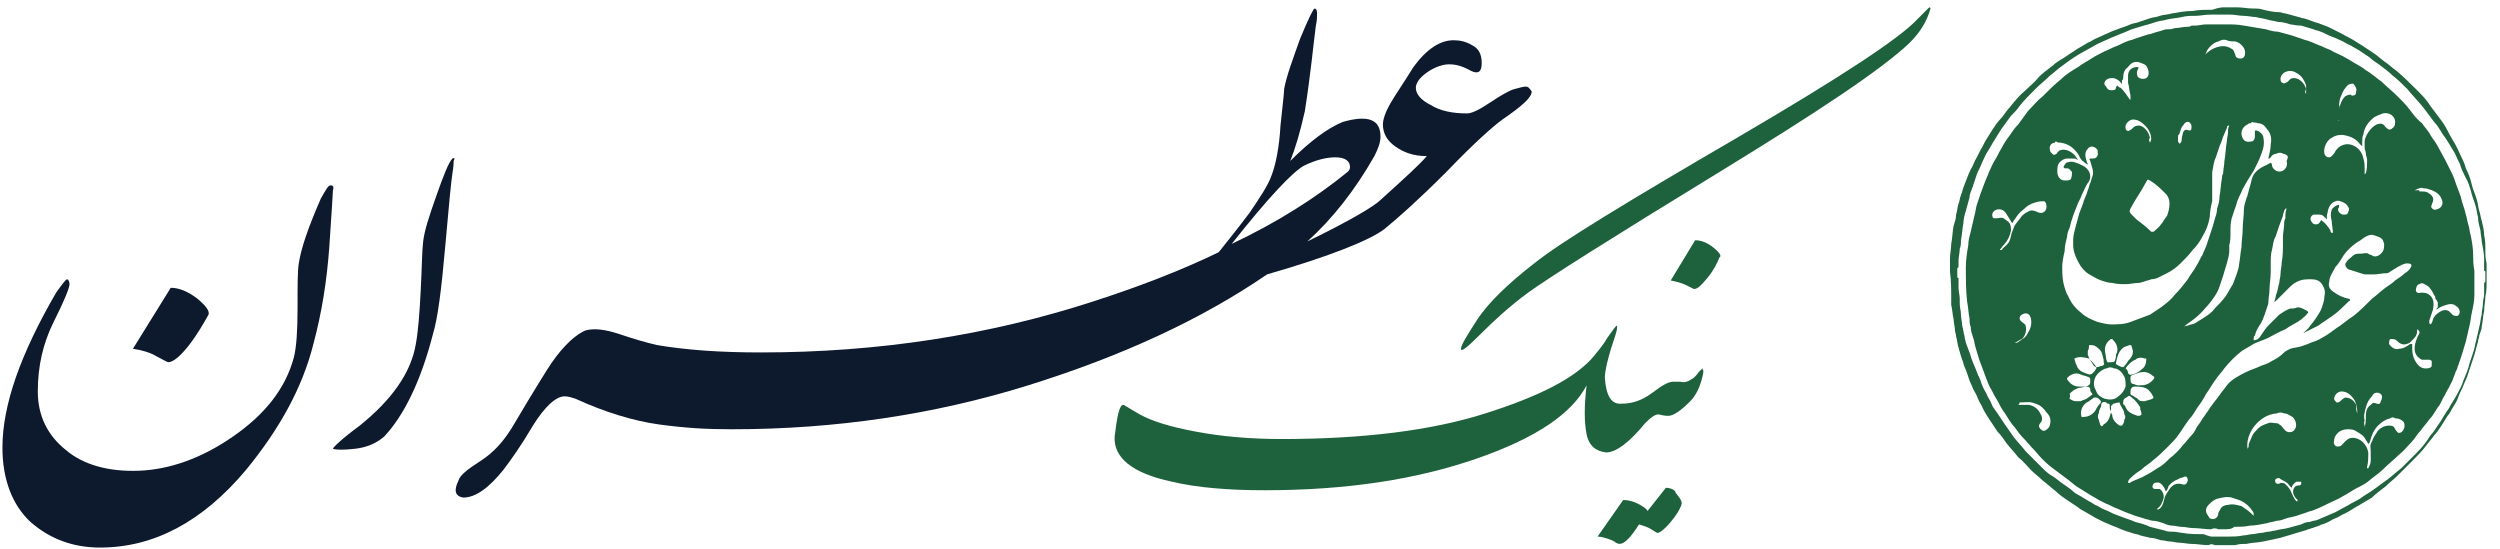
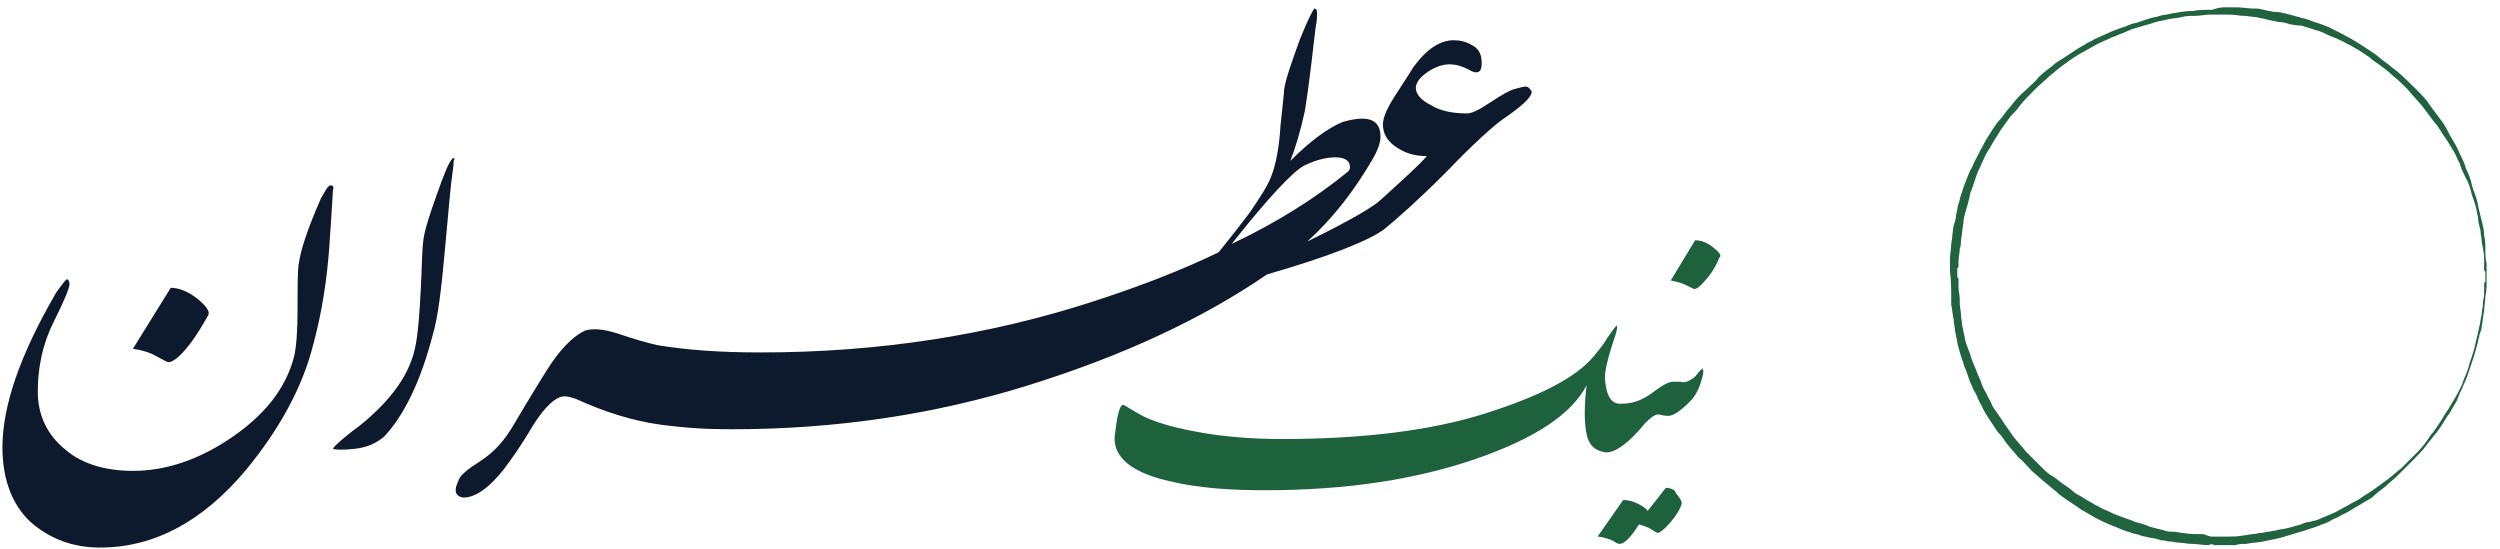
<svg xmlns="http://www.w3.org/2000/svg" version="1.1" id="Layer_1" x="0px" y="0px" viewBox="0 0 205 45" style="enable-background:new 0 0 205 45;" xml:space="preserve">
  <style type="text/css"> .st0{fill:#20633E;} .st1{fill:#1E623D;} .st2{fill:#0D192D;} </style>
  <g>
    <path class="st0" d="M182.5,0.6c0.3,0,0.6,0,0.9,0c0.5,0,0.9,0.1,1.4,0.1c0.3,0,0.5,0,0.8,0.1c0.4,0.1,0.9,0.2,1.3,0.2 c0.2,0,0.3,0.1,0.5,0.1c0.4,0.1,0.7,0.2,1.1,0.3c0.1,0,0.2,0.1,0.4,0.1c0.4,0.1,0.8,0.3,1.2,0.4c0.3,0.1,0.5,0.2,0.8,0.3 c0.4,0.2,0.8,0.4,1.2,0.6c0.3,0.2,0.6,0.3,0.9,0.5c0.3,0.2,0.5,0.3,0.8,0.5c0.3,0.2,0.6,0.4,0.9,0.6c0.3,0.2,0.6,0.5,0.9,0.7 c0.3,0.2,0.6,0.5,0.9,0.7c0.6,0.5,1.2,1.1,1.7,1.6c0.4,0.4,0.8,0.8,1.1,1.3c0.3,0.4,0.6,0.8,0.9,1.2c0.3,0.4,0.5,0.8,0.7,1.2 c0.3,0.5,0.6,1,0.8,1.5c0.2,0.4,0.4,0.8,0.5,1.2c0.2,0.4,0.4,0.9,0.5,1.4c0.1,0.4,0.3,0.8,0.4,1.2c0.1,0.3,0.1,0.6,0.2,0.9 c0.1,0.3,0.1,0.5,0.2,0.8c0.1,0.4,0.2,0.8,0.2,1.2c0.1,0.4,0.1,0.8,0.1,1.2c0,0.4,0,0.7,0.1,1.1c0,0.5,0,1,0,1.5 c0,0.4,0,0.8-0.1,1.2c0,0.4-0.1,0.8-0.1,1.2c-0.1,0.4-0.1,0.8-0.2,1.3c0,0.2-0.1,0.4-0.2,0.7c0,0.2-0.1,0.3-0.1,0.5 c-0.1,0.4-0.2,0.7-0.3,1.1c-0.1,0.3-0.2,0.6-0.3,0.9s-0.2,0.6-0.3,0.9c-0.1,0.2-0.2,0.5-0.3,0.7c-0.1,0.3-0.3,0.6-0.4,0.9 c-0.1,0.3-0.2,0.5-0.4,0.8s-0.3,0.6-0.5,0.8c-0.2,0.3-0.3,0.5-0.5,0.8s-0.4,0.6-0.6,0.8c-0.2,0.3-0.5,0.6-0.7,0.9 c-0.3,0.4-0.7,0.8-1.1,1.2c-0.4,0.4-0.8,0.8-1.2,1.2c-0.3,0.3-0.7,0.6-1,0.9c-0.4,0.3-0.8,0.6-1.1,0.9c-0.3,0.2-0.7,0.4-1,0.6 c-0.4,0.2-0.8,0.5-1.2,0.7c-0.3,0.1-0.5,0.3-0.8,0.4c-0.3,0.1-0.5,0.3-0.8,0.4c-0.2,0.1-0.4,0.1-0.5,0.2c-0.3,0.1-0.6,0.2-0.9,0.3 c-0.1,0-0.2,0.1-0.3,0.1c-0.3,0.1-0.7,0.2-1,0.3s-0.7,0.2-1,0.3c-0.5,0.1-0.9,0.2-1.4,0.3s-1,0.1-1.4,0.2c-0.3,0-0.6,0-0.9,0.1 c-0.2,0-0.3,0-0.5,0c-0.4,0-0.8,0-1.2,0c-0.2-0.1-0.3-0.1-0.5,0c-0.5,0-0.9-0.1-1.4-0.1c-0.3,0-0.7-0.1-1-0.1s-0.5-0.1-0.8-0.1 c-0.2,0-0.4-0.1-0.7-0.1c-0.3-0.1-0.6-0.2-0.9-0.2c-0.3-0.1-0.5-0.1-0.8-0.2c-0.2-0.1-0.4-0.1-0.7-0.2c-0.2-0.1-0.4-0.1-0.6-0.2 c-0.3-0.1-0.7-0.3-1-0.4c-0.2-0.1-0.5-0.2-0.7-0.3s-0.4-0.2-0.6-0.3c-0.2-0.1-0.5-0.3-0.7-0.4c-0.3-0.2-0.6-0.3-0.8-0.5 c-0.3-0.2-0.6-0.4-0.9-0.6c-0.3-0.2-0.6-0.4-0.9-0.7c-0.4-0.3-0.7-0.6-1.1-0.9c-0.3-0.3-0.6-0.5-0.9-0.8c-0.4-0.4-0.7-0.8-1.1-1.1 c-0.3-0.4-0.7-0.8-1-1.2c-0.2-0.3-0.4-0.6-0.7-0.9c-0.2-0.3-0.4-0.6-0.6-0.9c-0.2-0.3-0.4-0.6-0.6-1c-0.1-0.3-0.3-0.5-0.4-0.8 c-0.1-0.3-0.3-0.6-0.4-0.8c-0.1-0.3-0.3-0.6-0.4-1c-0.1-0.3-0.2-0.6-0.3-0.8c-0.1-0.2-0.1-0.4-0.2-0.6c-0.1-0.3-0.2-0.6-0.3-1 c-0.1-0.3-0.1-0.6-0.2-0.9c0-0.2-0.1-0.4-0.1-0.6s-0.1-0.5-0.1-0.8c-0.1-0.4-0.1-0.8-0.2-1.2c0-0.1,0-0.3,0-0.4 c0-0.8,0-1.6-0.1-2.3c0-0.4,0-0.7,0-1.1s0.1-0.8,0.1-1.2c0.1-0.5,0.1-1,0.2-1.5c0.1-0.3,0.2-0.6,0.2-0.9c0.1-0.3,0.1-0.6,0.2-0.9 c0.1-0.2,0.1-0.5,0.2-0.7c0-0.1,0.1-0.2,0.1-0.3c0.1-0.4,0.3-0.8,0.4-1.1c0.1-0.3,0.2-0.5,0.3-0.7c0.2-0.3,0.3-0.7,0.5-1 c0.1-0.2,0.2-0.4,0.3-0.6c0.2-0.3,0.3-0.6,0.5-0.9c0.2-0.3,0.3-0.5,0.5-0.8s0.4-0.6,0.6-0.8c0.3-0.3,0.5-0.7,0.8-1 c0.4-0.5,0.8-1,1.3-1.4c0.4-0.4,0.8-0.7,1.1-1.1c0.3-0.3,0.7-0.6,1.1-0.9c0.3-0.3,0.7-0.5,1-0.7s0.6-0.4,0.9-0.6 c0.3-0.2,0.7-0.4,1-0.6c0.3-0.1,0.5-0.3,0.8-0.4c0.4-0.2,0.7-0.3,1.1-0.5c0.3-0.1,0.5-0.2,0.8-0.3s0.6-0.2,0.8-0.3 c0.2-0.1,0.5-0.1,0.7-0.2c0.3-0.1,0.6-0.2,0.9-0.3c0.3-0.1,0.6-0.1,0.8-0.2c0.3-0.1,0.7-0.1,1-0.2c0.6-0.1,1.1-0.2,1.7-0.2 c0.5-0.1,1.1-0.1,1.6-0.1C182,0.6,182.2,0.6,182.5,0.6z M181.4,44c0.4,0,0.8,0,1.2,0h0.1c0.4,0,0.8,0,1.3-0.1 c0.2,0,0.5-0.1,0.7-0.1s0.5-0.1,0.7-0.1s0.4-0.1,0.6-0.1c0.2,0,0.4-0.1,0.6-0.1c0.3-0.1,0.6-0.1,1-0.2c0.4-0.1,0.7-0.2,1.1-0.3 c0.2-0.1,0.4-0.2,0.7-0.2c0.2-0.1,0.5-0.1,0.7-0.2c0.2-0.1,0.5-0.2,0.7-0.3s0.5-0.2,0.7-0.3c0.4-0.2,0.7-0.4,1.1-0.6 c0.3-0.2,0.6-0.3,0.9-0.5c0.4-0.3,0.8-0.5,1.2-0.8s0.7-0.5,1.1-0.8c0.4-0.3,0.7-0.6,1.1-0.9c0.4-0.4,0.9-0.9,1.3-1.3 c0.4-0.4,0.8-0.9,1.1-1.4c0.3-0.3,0.5-0.7,0.8-1.1c0.2-0.3,0.4-0.7,0.7-1.1c0.2-0.4,0.5-0.8,0.7-1.2c0.2-0.4,0.4-0.7,0.5-1.1 c0.2-0.5,0.4-0.9,0.5-1.4c0.2-0.6,0.4-1.1,0.5-1.7c0.1-0.4,0.2-0.8,0.3-1.3c0.1-0.3,0.1-0.7,0.2-1c0-0.3,0.1-0.6,0.1-0.9 s0.1-0.5,0.1-0.8s0-0.6,0-0.9l0.1-0.1c0-0.3,0-0.6,0-0.8c0,0,0-0.1-0.1-0.1c0-0.3,0-0.6,0-0.9c0-0.5-0.1-1-0.2-1.5 c0-0.3-0.1-0.6-0.1-0.9c-0.1-0.4-0.2-0.7-0.2-1.1c-0.1-0.3-0.1-0.6-0.2-0.9c-0.1-0.4-0.3-0.8-0.4-1.3c-0.1-0.3-0.2-0.7-0.4-1 c-0.2-0.4-0.4-0.8-0.5-1.2c-0.2-0.3-0.3-0.7-0.5-1c-0.3-0.5-0.6-1-0.9-1.4c-0.2-0.3-0.4-0.7-0.7-1c-0.3-0.4-0.6-0.8-0.9-1.2 c-0.4-0.5-0.9-1-1.3-1.5c-0.4-0.4-0.8-0.8-1.2-1.1c-0.3-0.3-0.7-0.6-1.1-0.9c-0.3-0.2-0.6-0.4-0.8-0.6c-0.3-0.2-0.6-0.4-0.9-0.6 c-0.2-0.1-0.5-0.3-0.7-0.4c-0.3-0.1-0.5-0.3-0.8-0.4c-0.2-0.1-0.4-0.2-0.7-0.3s-0.6-0.3-0.9-0.4c-0.2-0.1-0.4-0.1-0.6-0.2 c-0.3-0.1-0.7-0.2-1-0.3c-0.5,0-0.7-0.1-0.9-0.1c-0.3-0.1-0.6-0.2-1-0.2c-0.3-0.1-0.6-0.1-0.9-0.2c-0.3-0.1-0.6-0.1-0.9-0.2 c-0.3,0-0.7-0.1-1-0.1c-0.4,0-0.7-0.1-1.1-0.1c-0.1,0-0.1,0-0.2,0c-0.4,0-0.8,0-1.2,0c-0.1,0-0.2,0-0.3,0c-0.4,0-0.8,0.1-1.2,0.1 s-0.7,0-1.1,0.1c-0.4,0.1-0.8,0.1-1.2,0.2c-0.3,0.1-0.6,0.1-0.9,0.2c-0.3,0.1-0.6,0.2-1,0.3c-0.3,0.1-0.7,0.2-1,0.3 c-0.2,0.1-0.5,0.2-0.7,0.3c-0.3,0.1-0.7,0.3-1,0.4c-0.4,0.2-0.7,0.3-1.1,0.5c-0.5,0.3-1.1,0.6-1.6,0.9s-0.9,0.6-1.3,0.9 c-0.3,0.2-0.6,0.5-1,0.8c-0.4,0.4-0.8,0.7-1.2,1.1c-0.5,0.5-0.9,0.9-1.3,1.4c-0.2,0.3-0.4,0.5-0.7,0.8c-0.3,0.4-0.5,0.7-0.8,1.1 c-0.2,0.3-0.3,0.5-0.5,0.8s-0.4,0.7-0.6,1c-0.2,0.3-0.3,0.6-0.5,1c-0.1,0.3-0.3,0.6-0.4,0.9c-0.1,0.3-0.2,0.6-0.3,0.9 c0,0.1-0.1,0.2-0.1,0.3c-0.1,0.2-0.2,0.5-0.2,0.7c-0.1,0.4-0.2,0.7-0.3,1.1c-0.1,0.3-0.2,0.7-0.2,1c-0.1,0.5-0.1,0.9-0.2,1.4 c0,0.2,0,0.5-0.1,0.7c0,0.3-0.1,0.7-0.1,1c0,0.2,0,0.3,0,0.5l-0.1,0.1c0,0.2,0,0.5,0,0.7c0,0,0,0.1,0.1,0.1c0,0.3,0,0.6,0,0.8 c0,0.3,0.1,0.6,0.1,0.9c0,0.1,0,0.3,0,0.4c0,0.3,0.1,0.6,0.1,0.9s0.1,0.6,0.1,0.9c0.1,0.3,0.1,0.6,0.2,0.9c0,0.2,0.1,0.4,0.1,0.5 c0.1,0.3,0.2,0.5,0.3,0.8c0.1,0.2,0.1,0.4,0.2,0.6c0.1,0.3,0.3,0.7,0.4,1c0.1,0.3,0.3,0.6,0.4,1c0.1,0.3,0.3,0.6,0.4,0.8 c0.1,0.3,0.3,0.5,0.4,0.8c0.1,0.3,0.3,0.5,0.5,0.8s0.4,0.6,0.6,0.9c0.2,0.3,0.5,0.7,0.7,1c0.3,0.4,0.7,0.8,1,1.2 c0.4,0.4,0.9,0.9,1.3,1.3c0.3,0.3,0.6,0.6,1,0.8c0.3,0.2,0.5,0.4,0.8,0.6c0.3,0.2,0.6,0.4,0.8,0.6c0.2,0.2,0.5,0.3,0.8,0.5 s0.7,0.4,1,0.6c0.3,0.1,0.5,0.3,0.8,0.4c0.3,0.1,0.6,0.3,0.9,0.4c0.3,0.1,0.5,0.2,0.8,0.3s0.6,0.2,0.8,0.3c0.4,0.1,0.8,0.2,1.2,0.4 c0.4,0.1,0.8,0.2,1.2,0.3c0.2,0.1,0.5,0.1,0.7,0.1c0.3,0,0.6,0.1,0.8,0.1c0.5,0.1,1.1,0.1,1.6,0.1h0.1C181.2,44,181.3,44,181.4,44z " />
-     <path class="st1" d="M182.3,43.4c-0.1,0-0.3,0-0.4,0c-0.2-0.1-0.4-0.1-0.6,0c-0.5,0-1-0.1-1.5-0.1c-0.3,0-0.6-0.1-0.9-0.1 c-0.3,0-0.5-0.1-0.8-0.1c-0.2,0-0.5-0.1-0.7-0.2c-0.3-0.1-0.6-0.2-0.9-0.2c-0.1,0-0.3-0.1-0.4-0.1c-0.3-0.1-0.7-0.2-1-0.3 s-0.5-0.2-0.8-0.3c-0.2-0.1-0.5-0.2-0.7-0.3c-0.3-0.1-0.6-0.3-0.9-0.4c-0.2-0.1-0.4-0.2-0.6-0.3c-0.3-0.2-0.7-0.4-1-0.6 c-0.3-0.2-0.5-0.3-0.8-0.5s-0.6-0.5-0.9-0.7c-0.4-0.3-0.8-0.6-1.2-0.9c-0.5-0.4-0.9-0.8-1.3-1.3c-0.4-0.4-0.7-0.8-1.1-1.2 c-0.3-0.3-0.5-0.7-0.8-1c-0.3-0.4-0.5-0.8-0.8-1.2c-0.2-0.3-0.3-0.6-0.5-0.9c-0.2-0.3-0.3-0.6-0.5-0.9c-0.1-0.2-0.2-0.4-0.3-0.7 c-0.1-0.3-0.2-0.5-0.3-0.8s-0.2-0.5-0.3-0.8s-0.2-0.7-0.3-1s-0.1-0.6-0.2-0.8c-0.1-0.3-0.2-0.6-0.2-0.9c-0.1-0.2-0.1-0.5-0.1-0.7 c-0.1-0.5-0.1-0.9-0.2-1.4c-0.1-0.9-0.1-1.9-0.1-2.8c0-0.6,0.1-1.2,0.2-1.8c0-0.4,0.1-0.7,0.2-1.1c0.1-0.4,0.2-0.9,0.3-1.3 c0.1-0.3,0.1-0.6,0.2-0.9c0.1-0.3,0.2-0.6,0.3-0.9c0.1-0.3,0.2-0.5,0.3-0.8s0.3-0.7,0.4-1c0.2-0.4,0.3-0.7,0.5-1s0.3-0.6,0.5-0.9 c0.2-0.4,0.4-0.7,0.7-1.1c0.2-0.3,0.4-0.6,0.7-0.9c0.3-0.4,0.5-0.7,0.8-1.1c0.4-0.4,0.8-0.9,1.2-1.2c0.5-0.5,1-1,1.5-1.4 c0.4-0.4,0.9-0.7,1.4-1c0.4-0.3,0.8-0.5,1.1-0.7s0.7-0.4,1.1-0.6c0.3-0.1,0.6-0.3,0.9-0.4c0.3-0.1,0.6-0.3,0.9-0.4 c0.2-0.1,0.4-0.1,0.6-0.2c0.3-0.1,0.6-0.2,0.9-0.3c0.1,0,0.2-0.1,0.4-0.1c0.3-0.1,0.6-0.2,1-0.3c0.2-0.1,0.4-0.1,0.6-0.1 c0.2,0,0.4-0.1,0.5-0.1c0.3,0,0.6-0.1,0.9-0.1c0.1,0,0.3,0,0.4-0.1c0.1,0,0.2,0,0.3,0c0.3,0,0.6-0.1,0.9-0.1c0.1,0,0.2,0,0.2,0 c0.5,0,0.9,0,1.4,0s1,0,1.5,0.1c0.6,0.1,1.2,0.2,1.8,0.3c0.3,0.1,0.7,0.2,1,0.2c0.4,0.1,0.7,0.2,1.1,0.3c0.3,0.1,0.6,0.2,0.9,0.3 c0.2,0.1,0.4,0.1,0.6,0.2c0.3,0.1,0.7,0.3,1,0.4c0.2,0.1,0.4,0.2,0.7,0.3c0.3,0.2,0.6,0.3,1,0.5c0.2,0.1,0.5,0.3,0.7,0.4 c0.3,0.2,0.7,0.4,1,0.6c0.2,0.2,0.5,0.3,0.7,0.5c0.3,0.2,0.5,0.4,0.8,0.6c0.4,0.4,0.9,0.8,1.3,1.2c0.4,0.4,0.7,0.7,1,1.1 c0.3,0.4,0.6,0.8,1,1.1c0.2,0.3,0.4,0.5,0.6,0.8c0.2,0.4,0.5,0.7,0.7,1.1c0.2,0.4,0.4,0.7,0.6,1.1c0.2,0.4,0.4,0.8,0.6,1.2 c0.1,0.2,0.2,0.5,0.3,0.8s0.2,0.5,0.3,0.8c0,0.1,0.1,0.2,0.1,0.3c0.1,0.5,0.3,0.9,0.4,1.4c0.1,0.3,0.1,0.5,0.2,0.8 c0.1,0.3,0.1,0.6,0.2,0.9c0.1,0.5,0.2,1.1,0.2,1.6c0,0.4,0,0.8,0.1,1.3c0,0.3,0,0.7,0,1s0,0.7,0,1c0,0.5-0.1,0.9-0.2,1.4 c-0.1,0.4-0.1,0.7-0.2,1.1c-0.1,0.4-0.2,0.9-0.3,1.3c-0.1,0.3-0.2,0.7-0.3,1s-0.2,0.6-0.3,0.9c-0.1,0.2-0.1,0.4-0.2,0.5 c-0.1,0.3-0.2,0.5-0.3,0.8c-0.1,0.2-0.2,0.4-0.3,0.6c-0.2,0.3-0.3,0.6-0.5,0.9c-0.1,0.2-0.2,0.5-0.4,0.7c-0.2,0.3-0.4,0.7-0.7,1 c-0.2,0.3-0.5,0.6-0.7,0.9c-0.3,0.3-0.5,0.7-0.8,1s-0.6,0.7-1,1c-0.4,0.4-0.8,0.7-1.2,1.1c-0.3,0.3-0.7,0.6-1.1,0.9 c-0.3,0.3-0.7,0.5-1.1,0.7c-0.4,0.2-0.8,0.5-1.2,0.7c-0.3,0.2-0.6,0.3-1,0.5s-0.8,0.4-1.3,0.6c-0.2,0.1-0.4,0.1-0.6,0.2 c-0.3,0.1-0.6,0.2-0.9,0.3c-0.3,0.1-0.5,0.1-0.8,0.2c-0.3,0.1-0.5,0.2-0.8,0.2c-0.3,0.1-0.5,0.1-0.8,0.2c-0.5,0.1-1,0.2-1.4,0.2 c-0.4,0.1-0.9,0.1-1.3,0.1C183,43.4,182.7,43.4,182.3,43.4C182.4,43.4,182.4,43.4,182.3,43.4z M178.9,11.4c0-0.2,0.1-0.4,0.1-0.5 c0.1-0.3,0.3-0.3,0.5-0.2c0.1,0,0.2,0,0.2-0.2c0-0.1,0-0.2,0-0.2c0-0.1-0.1-0.2-0.2-0.3c-0.1,0-0.2,0-0.2,0 c-0.2,0.1-0.2,0.2-0.3,0.3c-0.2,0.2-0.2,0.5-0.3,0.7l-0.1,0.1c0,0.2,0,0.3,0,0.5c0,0,0,0.1,0.1,0.1v0.1v0.1v-0.1 C178.9,11.7,178.9,11.5,178.9,11.4z M193.9,35C193.9,35,194,35.1,193.9,35C194,35.1,194,35,193.9,35c0.1-0.3,0.1-0.6,0.1-0.9 c0-0.4,0.1-0.7,0.4-0.9c0.2-0.2,0.2-0.2,0.5-0.1c0.1,0,0.2,0.1,0.3-0.1c0-0.1,0.1-0.2,0.1-0.3c0.1-0.3-0.1-0.5-0.4-0.5 c-0.2,0-0.3,0.1-0.4,0.3c-0.2,0.2-0.4,0.5-0.5,0.9s-0.2,0.7-0.1,1.1C193.8,34.7,193.9,34.8,193.9,35z M189.1,7.7L189.1,7.7 c0-0.2,0-0.3,0-0.4s0-0.2,0-0.3c-0.1-0.3-0.3-0.7-0.6-0.9c-0.3-0.2-0.6-0.4-1.1-0.2C187.2,6,187,6.2,187,6.5c0,0.2,0.1,0.3,0.2,0.3 c0.1,0.1,0.2,0,0.4-0.1c0.1-0.1,0.2-0.3,0.5-0.3c0.5,0,0.9,0.5,1,0.9C189,7.5,189,7.6,189.1,7.7z M198.6,15.7c0.2,0,0.3,0,0.5,0.1 c0.3,0.2,0.5,0.4,0.4,0.7c0,0.1-0.1,0.2-0.1,0.3c-0.1,0.2,0,0.3,0.2,0.4c0.2,0,0.5-0.1,0.6-0.3c0.2-0.3,0-0.6-0.1-0.8 c-0.2-0.3-0.6-0.5-1-0.6c-0.2-0.1-0.3,0-0.5-0.1l0,0c-0.2,0-0.4,0.1-0.6,0.2c0.1,0,0.3,0,0.4,0C198.3,15.7,198.4,15.7,198.6,15.7z M191.8,9.9c0-0.3,0-0.6,0-0.9c0-0.1,0-0.3,0.1-0.4c0.1-0.3,0.2-0.5,0.4-0.7c0.2-0.1,0.4-0.2,0.5-0.1s0.2,0,0.3,0 c0.1-0.1,0.1-0.2,0.1-0.3c0.1-0.2-0.1-0.5-0.2-0.6c-0.1-0.1-0.4,0-0.5,0.1c-0.2,0.2-0.4,0.5-0.5,0.8c-0.2,0.4-0.2,0.8-0.2,1.2 c0,0.3,0,0.5,0.1,0.8C191.7,9.9,191.7,9.9,191.8,9.9C191.7,9.9,191.7,9.9,191.8,9.9z M174.2,34c0-0.4-0.3-0.6-0.4-1 c-0.2,0-0.4,0.1-0.5,0.1c0,0,0,0-0.1,0.1l-0.1,0.1c0,0.1,0,0.3,0,0.4c0,0.1,0,0.2,0.1,0.3c0,0.4,0.3,0.7,0.6,0.9c0.1,0,0.2,0,0.2,0 c0.1-0.1,0.2-0.3,0.2-0.5C174.3,34.3,174.3,34.1,174.2,34z M173,33.3c0-0.1,0-0.2-0.1-0.2s-0.1,0-0.2-0.1c-0.2-0.1-0.4,0-0.4,0.2 c0,0,0,0,0,0.1c-0.1,0.2-0.2,0.4-0.2,0.6c-0.1,0.1-0.1,0.4,0,0.5c0,0.1,0.1,0.3,0.1,0.4c0.1,0.2,0.2,0.2,0.3,0 c0.4-0.2,0.5-0.6,0.6-1c0,0,0,0,0-0.1C173,33.6,173,33.5,173,33.3L173,33.3z M175.5,33.6c0-0.1,0-0.1,0-0.2 c-0.2-0.3-0.4-0.6-0.7-0.8c-0.1-0.1-0.2-0.2-0.3-0.1c-0.1,0.1-0.2,0.1-0.3,0.2c-0.1,0.1-0.1,0.2-0.1,0.4c0,0,0,0.1,0.1,0.1 c0.1,0.2,0.2,0.4,0.3,0.5c0.2,0.2,0.5,0.3,0.8,0.4c0.1,0,0.2,0,0.3-0.1C175.6,34,175.6,33.7,175.5,33.6z M199.7,24.5 c0-0.1,0-0.2-0.1-0.3c-0.1-0.2-0.2-0.4-0.3-0.5c-0.1-0.2-0.3-0.3-0.5-0.4c-0.1-0.1-0.3-0.1-0.4,0c-0.2,0-0.3,0.3-0.3,0.5 c0,0.1,0.1,0.3,0.4,0.2c0.2,0,0.4,0,0.6,0.1c0.5,0.3,0.5,0.8,0.4,1.3c-0.1,0.3-0.2,0.6-0.3,0.9c0,0.1,0,0.2,0,0.2s0,0,0.1,0.1 c0,0,0,0,0.1-0.1c0.1-0.2,0.1-0.4,0.2-0.5c0.1-0.2,0.4-0.4,0.6-0.5c0.2-0.1,0.4-0.1,0.6,0c0.1,0.1,0.2,0.2,0.3,0.3 c0.1,0.1,0.2,0.1,0.4,0.1c0.1,0,0.2-0.2,0.2-0.3c0-0.2-0.1-0.4-0.3-0.5c-0.2-0.2-0.5-0.2-0.8-0.1s-0.6,0.2-0.8,0.4 c0-0.1,0-0.1,0-0.1l0.1-0.1c0-0.1,0-0.3,0-0.4C199.8,24.6,199.8,24.6,199.7,24.5z M174.1,6.4c0,0.1,0,0.1-0.1,0.2 c0,0.1,0,0.2,0,0.3c-0.2-0.3-0.5-0.5-0.8-0.5s-0.5,0.1-0.6,0.3c-0.1,0.2,0,0.3,0.1,0.4c0.1,0.2,0.2,0.3,0.4,0.3s0.4,0,0.4-0.2 c0-0.1,0.1-0.1,0.1-0.2c0.1,0.1,0.2,0.2,0.3,0.2c0.3,0.3,0.5,0.6,0.7,0.9l0.1,0.1c0-0.2,0-0.3,0-0.4c-0.1-0.3-0.1-0.7-0.2-1 c0-0.2,0-0.4,0-0.6c0-0.4,0.3-0.7,0.7-0.7c0.2,0,0.2,0,0.1,0.2c-0.1,0.2-0.1,0.4,0,0.6c0.2,0.2,0.5,0.2,0.7,0.1 c0.3-0.2,0.2-0.7,0-1c-0.2-0.2-0.4-0.2-0.6-0.3c-0.4-0.1-0.7,0.1-0.9,0.4C174.2,5.7,174.1,6,174.1,6.4z M187.3,33.9 c-0.2-0.1-0.4-0.1-0.6,0l0,0c-1.5,0.1-2.6,1.7-2.4,2.9c0.1-0.1,0.1-0.3,0.1-0.4c0.1-0.2,0.2-0.5,0.3-0.7s0.3-0.4,0.5-0.6 c0.2-0.2,0.5-0.3,0.8-0.4c0.2-0.1,0.4,0,0.6,0c0.1,0,0.2,0,0.3,0.1c0.2,0.1,0.3,0.3,0.4,0.4c0.2,0.3,0.6,0.3,0.8,0.1 c0.3-0.3,0.2-0.8-0.1-1.1C187.8,34.1,187.6,33.9,187.3,33.9z M196.4,34.3c-0.1-0.1-0.3-0.1-0.4,0c-0.4,0.1-0.7,0.3-1,0.6 c-0.2,0.2-0.4,0.5-0.5,0.8c-0.1,0.2-0.1,0.4-0.2,0.6c0,0,0,0-0.1,0.1l0,0c-0.1-0.2-0.2-0.3-0.3-0.5c-0.2-0.3-0.5-0.4-0.8-0.6 c-0.2-0.1-0.4-0.1-0.6-0.1c-0.3,0-0.6,0.1-0.8,0.3s-0.3,0.4-0.3,0.6c-0.1,0.3,0.1,0.6,0.4,0.5c0.2,0,0.3-0.2,0.4-0.3 c0.2-0.2,0.4-0.4,0.7-0.4c0.7,0,1.2,0.6,1.3,1.2c0,0.4,0,0.8-0.1,1.2v0.1c0,0,0,0,0.1,0c0.1-0.2,0.2-0.4,0.2-0.6c0-0.2,0-0.5,0-0.7 c0-0.3-0.1-0.6,0.1-0.9c0.1-0.3,0.3-0.6,0.5-0.9c0.2-0.2,0.5-0.4,0.9-0.4c0.2,0,0.4,0,0.5,0.3c0.1,0.1,0.2,0.3,0.3,0.3 c0.2,0,0.3-0.1,0.4-0.3c0.1-0.2,0.1-0.4,0-0.6C196.9,34.4,196.7,34.3,196.4,34.3z M173.3,30.2c-0.1-0.1-0.4-0.1-0.5,0 c-0.2,0-0.3,0.1-0.5,0.2c-0.4,0.3-0.6,0.6-0.6,1.1c0,0.2,0.1,0.4,0.2,0.6c0.1,0.3,0.4,0.5,0.7,0.6c0.4,0.1,0.8,0.1,1.1-0.2 c0.3-0.2,0.5-0.5,0.6-0.8c0-0.3,0-0.6-0.1-0.8C174,30.5,173.7,30.2,173.3,30.2z M187.2,12.6c-0.1-0.1-0.4-0.1-0.5,0 c-0.2,0-0.4,0.1-0.5,0.3c-0.1,0.1-0.1,0.1-0.2,0.1c0.1-0.4,0.2-0.8,0.2-1.2c0.1-0.4,0-0.9-0.3-1.2c-0.2-0.3-0.4-0.5-0.8-0.5 c-0.1-0.1-0.3,0-0.4-0.1c0,0-0.1,0-0.1,0.1c-0.1,0-0.2,0-0.3,0.1c-0.4,0.2-0.5,0.5-0.5,0.8c0.1,0.5,0.3,0.7,0.8,0.6 c0.2,0,0.3-0.2,0.3-0.4c0-0.1,0-0.3,0-0.4c0-0.1,0-0.1,0.1-0.1c0.2,0,0.6,0.3,0.6,0.6c0.1,0.5,0,0.9-0.2,1.4 c-0.1,0.3-0.2,0.5-0.3,0.7s-0.2,0.4-0.3,0.6c-0.2,0.3-0.3,0.5-0.5,0.8c-0.1,0.2-0.3,0.5-0.4,0.7c-0.1,0.3-0.3,0.6-0.4,0.9 c-0.1,0.2-0.1,0.4-0.2,0.6c-0.1,0.3-0.2,0.6-0.3,0.9c-0.1,0.4-0.1,0.7-0.1,1.1s0,0.8-0.1,1.1c0,0.2,0,0.4,0,0.5 c0,0.3-0.1,0.6-0.2,1c-0.1,0.3-0.2,0.7-0.3,1s-0.2,0.6-0.3,0.9s-0.2,0.5-0.4,0.8s-0.5,0.7-0.8,1c-0.4,0.5-0.9,0.9-1.5,1.3 c-0.1,0.1-0.2,0.2-0.3,0.2l0,0c0.1,0,0.2-0.1,0.4-0.1c0.2-0.1,0.4-0.1,0.6-0.2c0.3-0.2,0.5-0.3,0.8-0.5s0.6-0.4,0.8-0.7 c0.3-0.3,0.6-0.6,0.9-1c0.2-0.3,0.4-0.7,0.6-1c0.1-0.3,0.2-0.5,0.3-0.8s0.2-0.6,0.2-0.8c0.1-0.5,0.1-0.9,0.2-1.4 c0-0.5,0.1-1,0.1-1.5s0.1-1.1,0.1-1.6c0-0.3,0.1-0.6,0.2-0.9c0-0.1,0.1-0.2,0.1-0.3c0.1-0.4,0.2-0.7,0.3-1.1 c0.1-0.6,0.4-0.9,0.9-1.2c0.2-0.1,0.4-0.2,0.6-0.3c0.1-0.1,0.2,0,0.2,0.1c0,0.2,0.1,0.3,0.2,0.4c0.2,0.2,0.5,0.2,0.7,0.1 c0.3-0.2,0.4-0.5,0.3-0.8C187.7,12.8,187.6,12.7,187.2,12.6z M181.4,15.5c0,0.3,0,0.6,0,0.9v0.1c-0.1,0.4-0.2,0.9-0.2,1.3 c-0.1,0.6-0.3,1.1-0.6,1.6c-0.2,0.4-0.5,0.8-0.8,1.1c-0.3,0.4-0.6,0.7-1,1.1c-0.3,0.3-0.7,0.6-1.1,0.8c-0.2,0.1-0.4,0.2-0.6,0.3 c-0.2,0.1-0.4,0.2-0.7,0.2c-0.2,0.1-0.4,0.1-0.6,0.2c-0.1,0-0.3,0.1-0.4,0.1c-0.4,0-0.7,0.1-1.1,0.1c-0.4,0-0.7,0-1.1-0.1 c-0.3,0-0.6-0.1-0.9-0.2c-0.3-0.1-0.6-0.3-0.8-0.4c-0.4-0.2-0.6-0.4-0.9-0.8c-0.3-0.5-0.6-1.1-0.6-1.7c0-0.1,0-0.3,0-0.4 c0-0.4,0.1-0.7,0.2-1.1c0.1-0.4,0.2-0.7,0.3-1.1c0.1-0.3,0.2-0.5,0.3-0.8c0.1-0.4,0.3-0.7,0.4-1.1c0.1-0.2,0.1-0.4,0.2-0.6 c0.1-0.2,0.1-0.4,0.2-0.6c0.1-0.4-0.1-0.8-0.2-1.2c-0.1-0.2-0.1-0.2,0.1-0.2c0.2,0,0.3,0,0.4-0.1c0.2-0.2,0.1-0.4,0.1-0.6 c-0.2-0.3-0.6-0.4-0.8-0.1c-0.3,0.3-0.2,0.7-0.1,1c0,0.1,0.1,0.2,0.1,0.3c-0.2-0.1-0.3-0.2-0.4-0.3c-0.1,0-0.1-0.1-0.2-0.2 c-0.1-0.2-0.2-0.4-0.3-0.5c-0.3-0.4-0.7-0.7-1.3-0.8c-0.1,0-0.3,0-0.4-0.1c0,0-0.1,0-0.1,0.1c-0.3,0-0.5,0.3-0.4,0.6 c0,0.2,0.2,0.3,0.3,0.4c0.1,0,0.3-0.1,0.3-0.2c0.1-0.1,0.2-0.2,0.3-0.2c0.4-0.1,0.8,0.1,1.1,0.4c0.1,0.1,0.2,0.3,0.3,0.4l0,0 c-0.1,0-0.2-0.1-0.3-0.1c-0.2,0-0.4,0-0.6,0c-0.2,0-0.4,0.1-0.6,0.3c-0.2,0.2-0.2,0.5-0.2,0.8s0.2,0.7,0.6,0.7c0.2,0,0.4,0,0.5-0.1 c0.1-0.2,0.1-0.4,0.1-0.6c-0.1-0.1-0.2-0.3-0.4-0.3c-0.1,0-0.1,0-0.2,0l-0.1-0.1c0.1-0.2,0.2-0.4,0.4-0.4c0.3-0.1,0.5,0,0.8,0.1 c0.2,0.1,0.5,0.2,0.7,0.4s0.3,0.4,0.3,0.7c0,0.2-0.1,0.4-0.2,0.5c-0.2,0.3-0.3,0.6-0.5,1c-0.1,0.3-0.3,0.6-0.4,0.9 c-0.1,0.3-0.3,0.7-0.4,1.1c-0.1,0.2-0.1,0.4-0.2,0.7c-0.1,0.2-0.2,0.5-0.2,0.7c-0.1,0.4-0.2,0.8-0.2,1.2c-0.1,0.4-0.2,0.9-0.2,1.3 s0,0.8,0.1,1.3c0.1,0.4,0.2,0.8,0.4,1.1c0.2,0.5,0.6,1,1,1.3c0.4,0.4,0.9,0.6,1.4,0.8c0.4,0.1,0.8,0.2,1.1,0.2c0.5,0,1.1,0,1.6-0.2 c0.3-0.1,0.5-0.2,0.8-0.3c0.3-0.1,0.5-0.2,0.8-0.3c0.3-0.2,0.6-0.4,0.9-0.6c0.4-0.3,0.8-0.6,1.1-1c0.4-0.4,0.8-0.9,1.1-1.3 c0.2-0.4,0.5-0.7,0.7-1.1c0.2-0.3,0.3-0.6,0.5-0.9c0.1-0.3,0.3-0.6,0.4-1c0.1-0.3,0.2-0.6,0.3-0.9s0.2-0.6,0.3-1 c0.1-0.3,0.2-0.6,0.2-0.9c0.1-0.3,0.2-0.6,0.2-1c0.1-0.5,0.1-1,0.2-1.5c0-0.1,0-0.2,0.1-0.4c0-0.3,0.1-0.7,0.1-1 c0.1-0.5,0.1-1.1,0.2-1.6c0-0.3,0.1-0.5,0.1-0.8c0-0.2,0-0.3,0.1-0.5c-0.1,0-0.2,0-0.2,0.2c-0.1,0.2-0.2,0.5-0.3,0.7 c-0.1,0.3-0.2,0.6-0.3,0.8c-0.1,0.3-0.2,0.6-0.3,0.9c-0.2,0.4-0.2,0.8-0.3,1.2C181.4,14.8,181.4,15.2,181.4,15.5z M194.7,22.5 c-0.2,0-0.4,0-0.6,0c-0.1,0-0.2,0-0.2,0c-0.4-0.1-0.9-0.3-1.3-0.4c-0.2-0.1-0.4-0.4-0.2-0.6c0.1-0.2,0.3-0.3,0.5-0.5 s0.4-0.2,0.7-0.2c0.2,0,0.4-0.1,0.6,0c0.1,0.1,0.3,0.1,0.4,0.2c0.3,0.1,0.6-0.1,0.8-0.4c0.1-0.2,0.1-0.4,0.1-0.6 c0-0.1-0.1-0.2-0.1-0.3c-0.2-0.3-0.5-0.3-0.7-0.4c-0.3-0.1-0.5,0-0.7,0.1s-0.4,0.3-0.6,0.4c-0.5,0.3-0.9,0.7-1.2,1.1 c-0.2,0.3-0.4,0.7-0.7,1c-0.2,0.4-0.5,0.8-0.5,1.2c-0.1,0.3,0,0.6,0.3,0.8c0.4,0.3,0.8,0.5,1.3,0.6c0,0,0.1,0,0.1,0.1 c0,0,0,0.1-0.1,0.1c-0.4,0.4-0.8,0.8-1.2,1.1c-0.4,0.3-0.9,0.6-1.3,0.9c-0.4,0.2-0.8,0.4-1.2,0.6l0,0c0,0,0-0.1,0.1-0.1 c0.1-0.1,0.2-0.2,0.3-0.3c0.2-0.3,0.4-0.5,0.6-0.8c0.2-0.3,0.4-0.6,0.5-0.9s0.2-0.6,0.2-0.9c0.1-0.4,0-0.7-0.2-1s-0.5-0.4-0.9-0.4 c-0.3,0-0.6,0-0.9,0.1c-0.3,0.1-0.6,0.3-0.8,0.5c-0.4,0.4-0.8,0.8-1.2,1.2c0,0-0.1,0-0.1,0.1v-0.1c0.1-0.2,0.1-0.5,0.2-0.7 c0.1-0.3,0.1-0.5,0.2-0.8c0-0.2,0.1-0.5,0.1-0.7c0-0.3,0.1-0.7,0.1-1c0.1-0.5,0.1-1,0.1-1.5c0-0.2,0-0.4,0-0.6c0-0.3,0.1-0.7,0.1-1 c0-0.2,0-0.3,0.1-0.5c0-0.3,0-0.5,0.1-0.8c0,0,0,0-0.1,0c0,0.1-0.1,0.1-0.1,0.2s-0.1,0.2-0.1,0.4c-0.1,0.3-0.2,0.5-0.3,0.8 s-0.2,0.6-0.3,0.9c-0.2,0.3-0.2,0.7-0.3,1.1c-0.1,0.3-0.1,0.7-0.1,1.1c0,0.2,0,0.5,0,0.7c0,0.5-0.1,1-0.1,1.4s-0.1,0.8-0.1,1.2 c-0.1,0.3-0.2,0.6-0.3,0.9s-0.2,0.5-0.3,0.7c-0.2,0.3-0.4,0.6-0.5,1c-0.1,0.1-0.1,0.2-0.1,0.4c0.3,0,0.5-0.2,0.6-0.4 c0.2-0.3,0.4-0.6,0.6-0.8c0.3-0.3,0.6-0.6,0.9-0.9c0.3-0.2,0.6-0.4,0.9-0.5c0.2,0,0.4,0,0.6-0.1c0.3,0,0.6,0.2,0.8,0.3 c0.1,0.1,0.1,0.2,0,0.2c-0.1,0.2-0.3,0.3-0.5,0.5c-0.4,0.3-0.9,0.5-1.3,0.8c-0.5,0.2-1,0.5-1.4,0.7s-0.8,0.3-1.2,0.5 c-0.3,0.2-0.7,0.4-1,0.6c-0.5,0.4-1,0.9-1.4,1.4c-0.2,0.3-0.5,0.6-0.7,0.9c-0.3,0.4-0.5,0.8-0.8,1.2c-0.2,0.4-0.4,0.7-0.7,1.1 c-0.2,0.3-0.4,0.7-0.7,1c-0.3,0.4-0.6,0.9-0.9,1.3c-0.2,0.3-0.5,0.6-0.8,0.9c-0.4,0.4-0.8,0.8-1.2,1.1c-0.3,0.3-0.7,0.5-1,0.8 c-0.3,0.2-0.6,0.4-0.9,0.7c-0.1,0.1-0.2,0.2-0.2,0.4c0.1,0,0.2,0,0.3-0.1c0.4-0.2,0.8-0.3,1.1-0.5c0.4-0.2,0.7-0.4,1-0.6 c0.4-0.2,0.7-0.5,1-0.8c0.4-0.3,0.8-0.7,1.1-1.1c0.3-0.3,0.5-0.6,0.7-0.8s0.3-0.4,0.4-0.6c0.1-0.2,0.3-0.4,0.4-0.6 c0.1-0.2,0.3-0.4,0.4-0.6c0.2-0.2,0.3-0.5,0.5-0.7c0.2-0.3,0.4-0.5,0.6-0.8c0.2-0.3,0.4-0.5,0.6-0.8c0.4-0.5,1-0.8,1.6-1.1 c0.4-0.2,0.8-0.3,1.2-0.5c0.3-0.1,0.6-0.2,0.9-0.4c0.4-0.2,0.7-0.4,1-0.7c0.1-0.1,0.3-0.2,0.5-0.3c0.3-0.1,0.6-0.1,0.9-0.2 c0.3-0.1,0.6-0.2,0.8-0.3c0.3-0.1,0.6-0.2,0.9-0.4c0.4-0.2,0.8-0.5,1.2-0.8c0.5-0.3,0.9-0.7,1.4-1c0.5-0.4,1-0.9,1.5-1.4 c0.4-0.3,0.7-0.6,1.1-0.9c0.3-0.2,0.6-0.4,0.8-0.6c0.3-0.2,0.6-0.4,0.8-0.6c0.2-0.1,0.4-0.3,0.5-0.5s0-0.3-0.3-0.3 s-0.6,0.2-0.8,0.3c-0.3,0.2-0.5,0.3-0.8,0.5C195.3,22.4,195,22.5,194.7,22.5z M177.9,16.7c0-0.3-0.1-0.6-0.3-0.8 c-0.4-0.4-0.8-0.8-1.3-1.1c-0.2-0.1-0.2-0.1-0.3,0.1c-0.1,0.2-0.3,0.5-0.4,0.7c-0.2,0.3-0.3,0.5-0.5,0.8c-0.1,0.2-0.3,0.5-0.4,0.7 c-0.1,0.2-0.1,0.3,0.1,0.5c0.1,0.1,0.3,0.3,0.4,0.4c0.4,0.3,0.8,0.6,1.2,1h0.2c0.2-0.2,0.4-0.3,0.6-0.6c0.2-0.2,0.3-0.5,0.5-0.7 C177.8,17.4,177.9,17.1,177.9,16.7z M193.7,12c-0.1-0.1-0.1-0.1-0.2-0.2c-0.3-0.4-0.7-0.6-1.2-0.7c-0.4-0.1-0.8,0-1.1,0.2 c-0.4,0.2-0.7,0.8-0.6,1.3c0.1,0.3,0.4,0.4,0.6,0.2c0.1-0.1,0.2-0.2,0.3-0.4c0.3-0.5,0.9-0.7,1.4-0.5s0.8,0.6,0.9,1.1 c0.1,0.3,0.1,0.6,0.1,0.9c0,0.1,0,0.2,0,0.3v0.1l0.1-0.1c0.1-0.3,0.1-0.7,0.1-1.1c0-0.2-0.1-0.3-0.1-0.5s-0.1-0.3-0.1-0.5 s0-0.3,0-0.5s0.1-0.4,0.2-0.6c0.2-0.3,0.4-0.6,0.8-0.8c0.3-0.1,0.5-0.1,0.7,0.2c0.3,0.3,0.4,0.3,0.7,0c0.1-0.1,0.1-0.3,0.1-0.5 c-0.1-0.5-0.6-0.7-1-0.6c-0.3,0.1-0.5,0.2-0.7,0.3c-0.5,0.4-0.8,0.8-0.9,1.4c-0.1,0.2-0.1,0.5-0.1,0.7 C193.7,11.8,193.7,11.9,193.7,12z M164,20.5L164,20.5c0.1,0,0.2,0,0.2-0.1c0.2-0.2,0.5-0.4,0.6-0.7c0.1-0.2,0.1-0.5,0.2-0.7 c0.1-0.2,0.1-0.3,0.2-0.5c0.2-0.3,0.4-0.5,0.6-0.8c0.2-0.2,0.4-0.3,0.6-0.4c0.2-0.1,0.5,0,0.7,0.1c0.4,0.2,0.8-0.1,0.7-0.6 c0-0.1-0.1-0.3-0.2-0.3c-0.2,0-0.4,0-0.7,0.1c-0.4,0.1-0.7,0.3-1,0.6c-0.3,0.2-0.5,0.5-0.7,0.8c-0.1,0.1-0.1,0.2-0.2,0.3 c-0.2-0.3-0.3-0.5-0.5-0.8s-0.5-0.4-0.8-0.3s-0.4,0.4-0.3,0.6c0,0.1,0.1,0.1,0.3,0.1s0.4-0.1,0.6,0c0.1,0.1,0.3,0.2,0.4,0.3 c0.2,0.2,0.2,0.5,0.2,0.7c-0.1,0.5-0.3,0.9-0.7,1.3C164.1,20.4,164,20.4,164,20.5z M184.8,42.3C184.8,42.3,184.8,42.2,184.8,42.3 c0-0.2,0-0.3-0.1-0.4c-0.2-0.3-0.4-0.5-0.7-0.7s-0.7-0.3-1-0.4c-0.4-0.1-0.8,0-1.2,0.1c-0.3,0.1-0.5,0.3-0.7,0.5s-0.3,0.5-0.1,0.8 c0.1,0.1,0.1,0.2,0.2,0.3c0.4,0.2,0.7-0.1,0.7-0.4c0-0.1,0.1-0.2,0.2-0.4c0.1-0.2,0.4-0.3,0.6-0.3c0.4-0.1,0.7,0,1.1,0.1 c0.3,0.2,0.6,0.4,0.8,0.6C184.6,42.1,184.7,42.2,184.8,42.3z M198.2,27c0,0.1,0,0.1,0,0.2c0,0.2-0.1,0.4-0.3,0.6 c-0.1,0.1-0.2,0.2-0.3,0.3c-0.2,0.1-0.4,0.2-0.7,0.1c-0.2-0.1-0.3-0.2-0.4-0.3c-0.1-0.1-0.3-0.1-0.5-0.1c-0.1,0.1-0.1,0.3-0.1,0.4 c0.2,0.3,0.5,0.5,0.8,0.4c0.3,0,0.5-0.1,0.8-0.3c0.1-0.1,0.2-0.1,0.3-0.1c0,0.1,0,0.1,0,0.2c0,0.4,0,0.7,0.2,1.1s0.5,0.8,1.1,0.7 c0.1,0,0.3-0.1,0.3-0.2s0-0.3,0-0.4c0,0-0.1-0.1-0.2-0.1c-0.1,0-0.3,0-0.4,0c-0.1,0-0.1,0-0.2,0c-0.4-0.2-0.6-0.5-0.6-0.9 c0-0.5,0.2-0.9,0.4-1.3C198.4,27.2,198.4,27.1,198.2,27z M190.8,18c-0.2-0.2-0.3-0.4-0.6-0.4c-0.2,0-0.3,0-0.5,0 c-0.2,0.1-0.3,0.3-0.2,0.5s0.2,0.3,0.4,0.3s0.3-0.1,0.4-0.3c0,0,0.1-0.1,0.1,0c0.3,0.2,0.5,0.5,0.7,0.8c0,0.1,0,0.2,0.2,0.2 c0-0.3-0.1-0.7-0.1-1c-0.1-0.3-0.1-0.6,0-0.9c0.1-0.2,0.4-0.4,0.6-0.4c0,0.1,0,0.1,0,0.2c-0.2,0.2,0,0.5,0.3,0.6 c0.2,0,0.4,0,0.4-0.1c0.1-0.2,0.2-0.4,0-0.6c-0.1-0.2-0.3-0.3-0.6-0.4c-0.2-0.1-0.4,0-0.6,0.1c-0.4,0.3-0.4,0.7-0.5,1.1 C190.8,17.8,190.8,17.9,190.8,18z M180.8,4.5C180.8,4.5,180.9,4.5,180.8,4.5C180.9,4.5,180.9,4.5,180.8,4.5 c0.3-0.3,0.6-0.5,0.9-0.6c0.3-0.1,0.7-0.2,1.1,0c0.1,0,0.1,0.1,0.2,0.1c0.2,0.1,0.2,0.3,0.3,0.5c0,0.2,0.2,0.3,0.4,0.3 c0.3,0,0.4-0.2,0.4-0.5c0-0.4-0.4-0.8-0.8-0.9c-0.2,0-0.5,0-0.7-0.1c-0.3-0.1-0.5,0-0.7,0.1c-0.4,0.1-0.7,0.4-0.9,0.7 C180.9,4.3,180.9,4.4,180.8,4.5z M165.5,33.2L165.5,33.2c0.1,0,0.1,0,0.2,0c0.2,0,0.5,0,0.7,0c0.4,0.1,0.7,0.3,0.9,0.7 c0.2,0.3,0.2,0.6,0,0.8c-0.1,0.1-0.1,0.2-0.1,0.3c0.1,0.2,0.3,0.4,0.5,0.3c0.2-0.1,0.4-0.3,0.4-0.5c0.1-0.4,0-0.7-0.3-1 c-0.2-0.3-0.5-0.6-0.9-0.7c-0.4-0.2-0.8-0.1-1.3-0.1C165.6,33.1,165.6,33.1,165.5,33.2z M175.5,31.6c0.4,0,0.7-0.1,1-0.4 c0.2-0.2,0.2-0.3,0-0.4c-0.2-0.2-0.5-0.3-0.7-0.3c-0.3,0-0.5,0.1-0.8,0.2s-0.3,0.1-0.3,0.4s0.1,0.4,0.3,0.4 C175.2,31.6,175.3,31.6,175.5,31.6z M171.2,28.8L171.2,28.8c0,0.1,0,0.2,0,0.3c0.1,0.3,0.3,0.6,0.5,0.9c0.1,0.1,0.2,0.1,0.3,0.1 s0.2-0.1,0.4-0.1c0.1-0.1,0.2-0.1,0.1-0.3c0,0,0-0.1,0-0.2c-0.1-0.3-0.1-0.6-0.3-0.8c-0.2-0.2-0.4-0.4-0.7-0.4c0,0-0.1,0-0.2,0 C171.3,28.4,171.3,28.6,171.2,28.8z M171.4,31.2L171.4,31.2v-0.1c0-0.1-0.1-0.2-0.2-0.2c-0.2-0.1-0.4-0.1-0.6-0.2 c-0.2-0.1-0.5-0.1-0.7,0s-0.3,0.2-0.4,0.3v0.1c0.2,0.3,0.5,0.6,1,0.6c0.2,0,0.4,0,0.5,0C171.4,31.6,171.4,31.5,171.4,31.2 L171.4,31.2z M170.7,34.2c0.4,0,0.8-0.1,1.1-0.5c0.1-0.2,0.2-0.4,0.4-0.6c0.1-0.1,0.1-0.2,0-0.3s-0.2-0.2-0.3-0.2s-0.1,0-0.2,0 c-0.1,0.1-0.3,0.2-0.4,0.3C170.8,33.1,170.5,33.7,170.7,34.2z M169.7,32.7C169.7,32.7,169.7,32.8,169.7,32.7 c0.2,0.1,0.3,0.2,0.5,0.2c0.1,0,0.3,0,0.4,0c0.2-0.1,0.3-0.1,0.5-0.2c0.1-0.1,0.3-0.2,0.4-0.3c0.1,0,0.1-0.1,0-0.2 c-0.1-0.1-0.1-0.2-0.1-0.3c0-0.1-0.1-0.2-0.3-0.2s-0.4,0.1-0.6,0.1c-0.4,0.1-0.6,0.3-0.8,0.5C169.8,32.5,169.7,32.6,169.7,32.7z M173.1,29.7c0.3,0,0.3,0,0.4-0.4c0-0.1,0-0.3,0.1-0.4c0.1-0.5-0.1-0.8-0.4-1.1h-0.1c-0.3,0.2-0.5,0.5-0.5,0.9 c0,0.2,0.1,0.5,0.1,0.7C172.8,29.8,172.8,29.7,173.1,29.7z M174.3,30.2c0.1,0.1,0.2,0.2,0.2,0.4c0.1,0.1,0.2,0.2,0.3,0.1h0.1 c0.3-0.1,0.5-0.2,0.7-0.4c0.3-0.2,0.4-0.5,0.4-0.9c-0.1,0-0.1,0-0.1,0c-0.3-0.1-0.6-0.1-0.8,0.1C174.8,29.6,174.5,29.9,174.3,30.2z M170.1,29.4c0,0.1,0.1,0.3,0.1,0.4c0.1,0.1,0.1,0.3,0.2,0.4c0.2,0.3,0.6,0.4,0.9,0.5c0.1,0,0.2,0,0.3-0.1s0.2-0.2,0.3-0.4v-0.1 c-0.2-0.3-0.4-0.5-0.6-0.7C170.9,29.3,170.5,29.2,170.1,29.4z M175.9,32.9c0.2-0.1,0.4-0.1,0.6-0.2l0.1-0.1 c-0.1-0.2-0.2-0.4-0.4-0.6c-0.3-0.3-0.8-0.3-1.2-0.3c-0.1,0-0.2,0.1-0.2,0.1c-0.1,0.1-0.1,0.2-0.1,0.4c0,0.1,0,0.2,0.1,0.2 c0.2,0.1,0.3,0.2,0.5,0.3C175.4,32.9,175.6,32.9,175.9,32.9z M174.9,28.8c0-0.1-0.1-0.3-0.1-0.4s-0.1-0.1-0.2-0.1 c-0.2,0.1-0.4,0.1-0.6,0.3c-0.3,0.3-0.4,0.7-0.5,1.2c0,0,0,0.1,0.1,0.1c0.1,0.1,0.2,0.1,0.4,0.2c0.1,0,0.2,0,0.2-0.1 c0.1-0.1,0.2-0.2,0.3-0.4C174.8,29.3,174.9,29.1,174.9,28.8z M177.6,40.3c-0.1-0.2-0.1-0.3-0.2-0.4c-0.2-0.3-0.4-0.4-0.7-0.3 c-0.1,0-0.2,0.2-0.2,0.3s0.1,0.2,0.2,0.2c0.1,0,0.3,0,0.4,0c0.2,0.1,0.4,0.5,0.3,0.8c-0.1,0.3-0.2,0.6-0.5,0.8v0.1 c0.3-0.1,0.4-0.3,0.5-0.6c0-0.1,0.1-0.3,0.1-0.4c0.1-0.3,0.3-0.5,0.4-0.7c0.3-0.4,0.6-0.5,1-0.4c0.3,0.1,0.4,0,0.5-0.3 c0-0.2-0.1-0.4-0.3-0.3c-0.2,0.1-0.4,0.1-0.5,0.2c-0.3,0.1-0.6,0.3-0.8,0.6C177.8,40,177.7,40.2,177.6,40.3z M176.3,11.7 L176.3,11.7C176.3,11.6,176.3,11.6,176.3,11.7c0.1-0.2,0.1-0.3,0.1-0.3c0-0.4-0.2-0.8-0.5-1.1s-0.6-0.5-1-0.5 c-0.3,0-0.7,0.4-0.6,0.7c0,0.2,0.2,0.3,0.3,0.2c0.1,0,0.1-0.1,0.2-0.1c0.2-0.3,0.6-0.4,0.9-0.2c0.3,0.2,0.5,0.5,0.6,0.9 C176.2,11.4,176.2,11.5,176.3,11.7z M165.2,28.1c0.1,0,0.1,0,0.2,0c0.2-0.1,0.4-0.3,0.6-0.4c0.2-0.2,0.3-0.4,0.4-0.6 c0.2-0.4,0.2-0.8,0.1-1.1c-0.1-0.3-0.4-0.4-0.7-0.2c-0.2,0.1-0.3,0.4,0,0.6c0.1,0.1,0.3,0.2,0.3,0.3c0.1,0.4,0,0.8-0.3,1.1 C165.7,27.8,165.5,28,165.2,28.1z M193.3,33.9L193.3,33.9c0-0.5-0.1-0.9-0.3-1.2c-0.3-0.4-0.6-0.6-1-0.6c-0.3,0-0.6,0.3-0.6,0.6 c0,0.1,0.1,0.2,0.2,0.3c0.1,0,0.2,0,0.3-0.1s0.2-0.2,0.4-0.3c0.4,0,0.7,0.2,0.9,0.6C193.2,33.4,193.2,33.7,193.3,33.9z M187.9,40 c-0.2-0.2-0.3-0.4-0.5-0.5s-0.4-0.2-0.5-0.3c-0.1,0-0.2,0-0.3,0.1s0,0.2,0,0.3c0.1,0.1,0.3,0.1,0.4,0c0.2,0,0.3,0,0.4,0.1 c0.2,0.2,0.4,0.4,0.5,0.7c0.1,0.2,0.2,0.5,0.4,0.7h0.1V41c-0.1-0.1-0.2-0.2-0.3-0.4s-0.1-0.5,0.1-0.7c0.1-0.1,0.3-0.1,0.4-0.1 l0.1-0.1c0-0.1,0-0.2,0-0.2c-0.1,0-0.3,0-0.4,0C188,39.7,188,39.8,187.9,40z" />
  </g>
  <g>
    <path class="st2" d="M13.8,29.7c0.4,0,1-0.5,1.7-1.4c0.7-0.9,1.2-1.8,1.6-2.5c0.1-0.3-0.2-0.7-0.9-1.3c-0.8-0.6-1.5-0.9-2.2-0.9 l-3.1,5c0.7,0.1,1.4,0.3,1.9,0.6C13.4,29.5,13.7,29.7,13.8,29.7z" />
    <path class="st2" d="M27.1,15.2c-0.2,0-0.4,0.4-0.8,1.1c-1,2.3-1.6,4-1.8,5.3c-0.1,0.6-0.1,1.8-0.1,3.7c0,1.9-0.1,3.2-0.3,4 c-0.7,2.6-2.4,4.7-5,6.5c-2.6,1.8-5.2,2.7-7.7,2.8c-2.5,0.1-4.6-0.5-6-1.7c-1.5-1.2-2.3-2.8-2.3-4.8c0-2,0.4-3.9,1.3-5.7 c0.9-1.8,1.3-2.8,1.3-3.1c0-0.2-0.1-0.4-0.2-0.4c-0.1,0-0.4,0.4-0.9,1.1C1.7,29,0.2,33.2,0.2,36.7c0,2.6,0.8,4.7,2.3,6.1 c1.6,1.4,3.5,2.1,5.7,2.1c4.4,0,8.4-2.1,12-6.4c2.7-3.3,4.6-6.7,5.5-10.3c0.7-2.6,1.1-5.2,1.3-7.9c0.2-3,0.3-4.5,0.3-4.7 C27.4,15.3,27.3,15.2,27.1,15.2z" />
    <path class="st2" d="M37.1,13c-0.3,0.3-0.7,1.3-1.3,3c-0.6,1.7-1,2.9-1.1,3.8c-0.1,0.8-0.1,2.1-0.2,4c-0.1,1.9-0.2,3.3-0.4,4.4 c-0.4,2.4-2,4.6-4.6,6.7c-1.5,1.1-2.2,1.8-2.2,1.9c0.3,0.1,0.9,0.1,1.8,0s1.7-0.4,2.4-1c1.6-1.7,3-4.5,4-8.4c0.4-1.3,0.7-3.7,1-7.1 s0.5-5.5,0.6-6.1s0.1-0.9,0.1-1C37.3,13,37.3,12.9,37.1,13z" />
    <path class="st2" d="M125.1,7.1c-0.2,0-0.5,0.1-0.9,0.2c-0.4,0.1-1.1,0.5-2,1.1c-0.9,0.6-1.5,0.9-1.9,0.9c-1.2,0-2.2-0.2-3-0.7 c-0.8-0.4-1.2-0.9-1.2-1.4c0-0.3,0.2-0.7,0.7-1.1c0.5-0.4,1.1-0.7,1.7-0.8c0.7-0.1,1.4,0.1,2.1,0.5c0.6,0.3,0.9,0.1,0.9-0.6 c0-0.7-0.2-1.2-0.8-1.5c-0.5-0.3-1-0.4-1.5-0.4c-1.1,0-2.2,0.7-3.3,2.2c-0.8,1.3-1.5,2.3-1.9,3c-0.4,0.7-0.6,1.3-0.6,1.7 c0,0.7,0.3,1.3,1,1.8c0.7,0.5,1.5,0.8,2.6,0.8c-0.6,0.7-1.7,1.7-3.8,3.6c-0.5,0.5-2.5,1.7-6,3.4c2.1-1.9,3.9-4.2,5.5-7 c0.3-0.6,0.5-1.1,0.5-1.6c0-1.4-1-1.8-3.1-1.2c-1.2,0.5-2.6,1.5-4.3,3.2c0.4-1,0.8-2.3,1.2-4.1c0.5-3.2,0.7-5.5,0.9-7 c0.1-0.4,0.1-0.8,0.1-1c0-0.3-0.1-0.4-0.2-0.4c-0.1,0-0.5,0.8-1.2,2.5c-0.6,1.7-1.1,3-1.3,4.1c0,0.2-0.1,1.2-0.3,3 c-0.1,1.8-0.4,3.2-0.7,4c-0.3,0.9-1,1.9-1.8,3.1c-0.9,1.2-1.7,2.2-2.5,3.2c-0.1,0.1-0.1,0.1-0.1,0.1c-3.1,1.5-6.5,2.8-10.2,4 c-8.6,2.8-17.7,4.2-27.3,4.2c-3.4,0-6.1-0.2-8.5-0.6v0c-0.9-0.2-1.9-0.5-3.1-0.9c-1.2-0.4-2.1-0.5-2.8-0.3 c-0.7,0.3-1.7,1.1-2.8,2.7c-0.4,0.6-1.4,2.2-3,4.9c-0.8,1.4-1.7,2.4-2.8,3.1c-1.1,0.7-1.7,1.2-1.8,1.6c-0.4,0.8-0.3,1.3,0.4,1.4 c1,0,2.1-0.8,3.3-2.3c0.6-0.8,1.4-1.9,2.4-3.6c1-1.6,1.9-2.4,2.6-2.4c0.3,0,0.6,0.1,0.9,0.2c2.4,1.1,4.7,1.8,6.8,2.1 c2.2,0.3,3.9,0.4,6,0.4c8.5,0,16.6-1.2,24.3-3.6c7.7-2.4,14.2-5.4,19.6-9.1c5.2-1.5,8.4-2.8,9.6-3.7c1.1-0.9,2.7-2.3,5.1-4.7 c2.3-2.4,3.9-3.8,4.6-4.3c1.6-1.1,2.4-1.8,2.4-2.3C125.4,7.2,125.3,7.1,125.1,7.1z M101,20c3-3.8,5-5.9,5.9-6.4 c1-0.5,1.9-0.7,2.6-0.7c0.8,0,1.2,0.3,1.2,0.8c0,0.2-0.1,0.3-0.2,0.4C107.8,16.3,104.6,18.3,101,20z" />
  </g>
  <g>
-     <path class="st1" d="M158.2,0.6c0,0-0.4,0.4-1,1c-1.5,1.6-6.4,4.8-14.6,9.6c-9.1,5.3-14.7,8.7-16.8,10.4c-2.2,1.7-3.7,3.2-4.6,4.5 c-0.9,1.4-1.4,2.2-1.4,2.5c0,0.3,0.5-0.1,1.6-1.2c1.1-1.1,2.4-2.3,3.9-3.4c1.5-1.1,6.7-4.4,15.7-9.9c8-4.9,13.3-8.4,15.6-10.6 c0.8-0.8,1.4-1.7,1.7-2.8C158.3,0.7,158.3,0.6,158.2,0.6z" />
    <path class="st1" d="M136.6,40l-1.5,1.9c-0.1-0.2-0.4-0.4-0.8-0.6c-0.4-0.2-0.8-0.3-1.2-0.3l-2.1,3c0.3,0,0.6,0.1,0.9,0.2 c0.3,0.1,0.5,0.2,0.6,0.3c0.2,0.1,0.3,0.1,0.3,0.1c0.4,0,0.9-0.5,1.6-1.6c0.3,0.1,0.7,0.2,1,0.4c0.3,0.2,0.5,0.3,0.5,0.3 c0.2,0,0.6-0.3,1.1-0.9c0.5-0.6,0.8-1.1,0.9-1.5c0-0.3-0.2-0.5-0.5-0.9C137.4,40.2,137,40,136.6,40z" />
    <path class="st1" d="M140.5,20.3c-0.5-0.4-1-0.6-1.5-0.6l-2,3.3c0.5,0.1,0.9,0.2,1.3,0.4c0.4,0.2,0.6,0.3,0.6,0.3 c0.3,0,0.6-0.3,1.1-0.9c0.5-0.6,0.8-1.2,1-1.7C141.2,21,141,20.7,140.5,20.3z" />
    <path class="st1" d="M139.3,30.5c-0.2,0.3-0.4,0.5-0.6,0.6v0c-0.3,0.2-0.6,0.3-0.9,0.2c-0.3,0-0.5,0-0.6,0c-0.4,0-0.9,0.3-1.7,0.9 c-0.8,0.6-1.6,0.9-2.5,0.9c-0.9,0.1-1.3-0.7-1.4-2.1c0-0.6,0.2-1.4,0.5-2.4c0.3-0.9,0.5-1.5,0.5-1.7c0-0.2,0-0.3,0-0.2 c-0.1,0-0.3,0.3-0.8,1c-0.4,0.7-0.8,1.1-1.1,1.5c-1.5,1.8-4.5,3.3-8.9,4.7c-4.4,1.4-10,2.1-16.7,2.1c-2.5,0-4.9-0.2-7-0.6 c-2.2-0.4-3.7-0.9-4.6-1.4c-0.9-0.5-1.3-0.8-1.4-0.8c-0.3,0-0.5,0.9-0.7,2.6c-0.1,1.7,1.4,3,4.7,3.7c2.1,0.5,4.7,0.7,7.6,0.7 c6.8,0,12.5-0.9,17.4-2.6s7.8-3.7,9-6c-0.2,1.7-0.2,3,0,4c0.2,1,0.8,1.4,1.6,1.5c0.8,0,1.9-0.8,3.2-2.4c0.5-0.5,0.9-0.8,1.2-0.7 c0.4,0.1,0.6,0.1,0.7,0.1c0.4,0,1-0.4,1.7-1.1v0c0,0,0,0,0,0c0,0,0.1-0.1,0.1-0.1v0c0.5-0.5,0.8-1.2,1-2c0.1-0.4,0.1-0.6,0-0.6 C139.7,30.1,139.6,30.2,139.3,30.5z" />
  </g>
</svg>